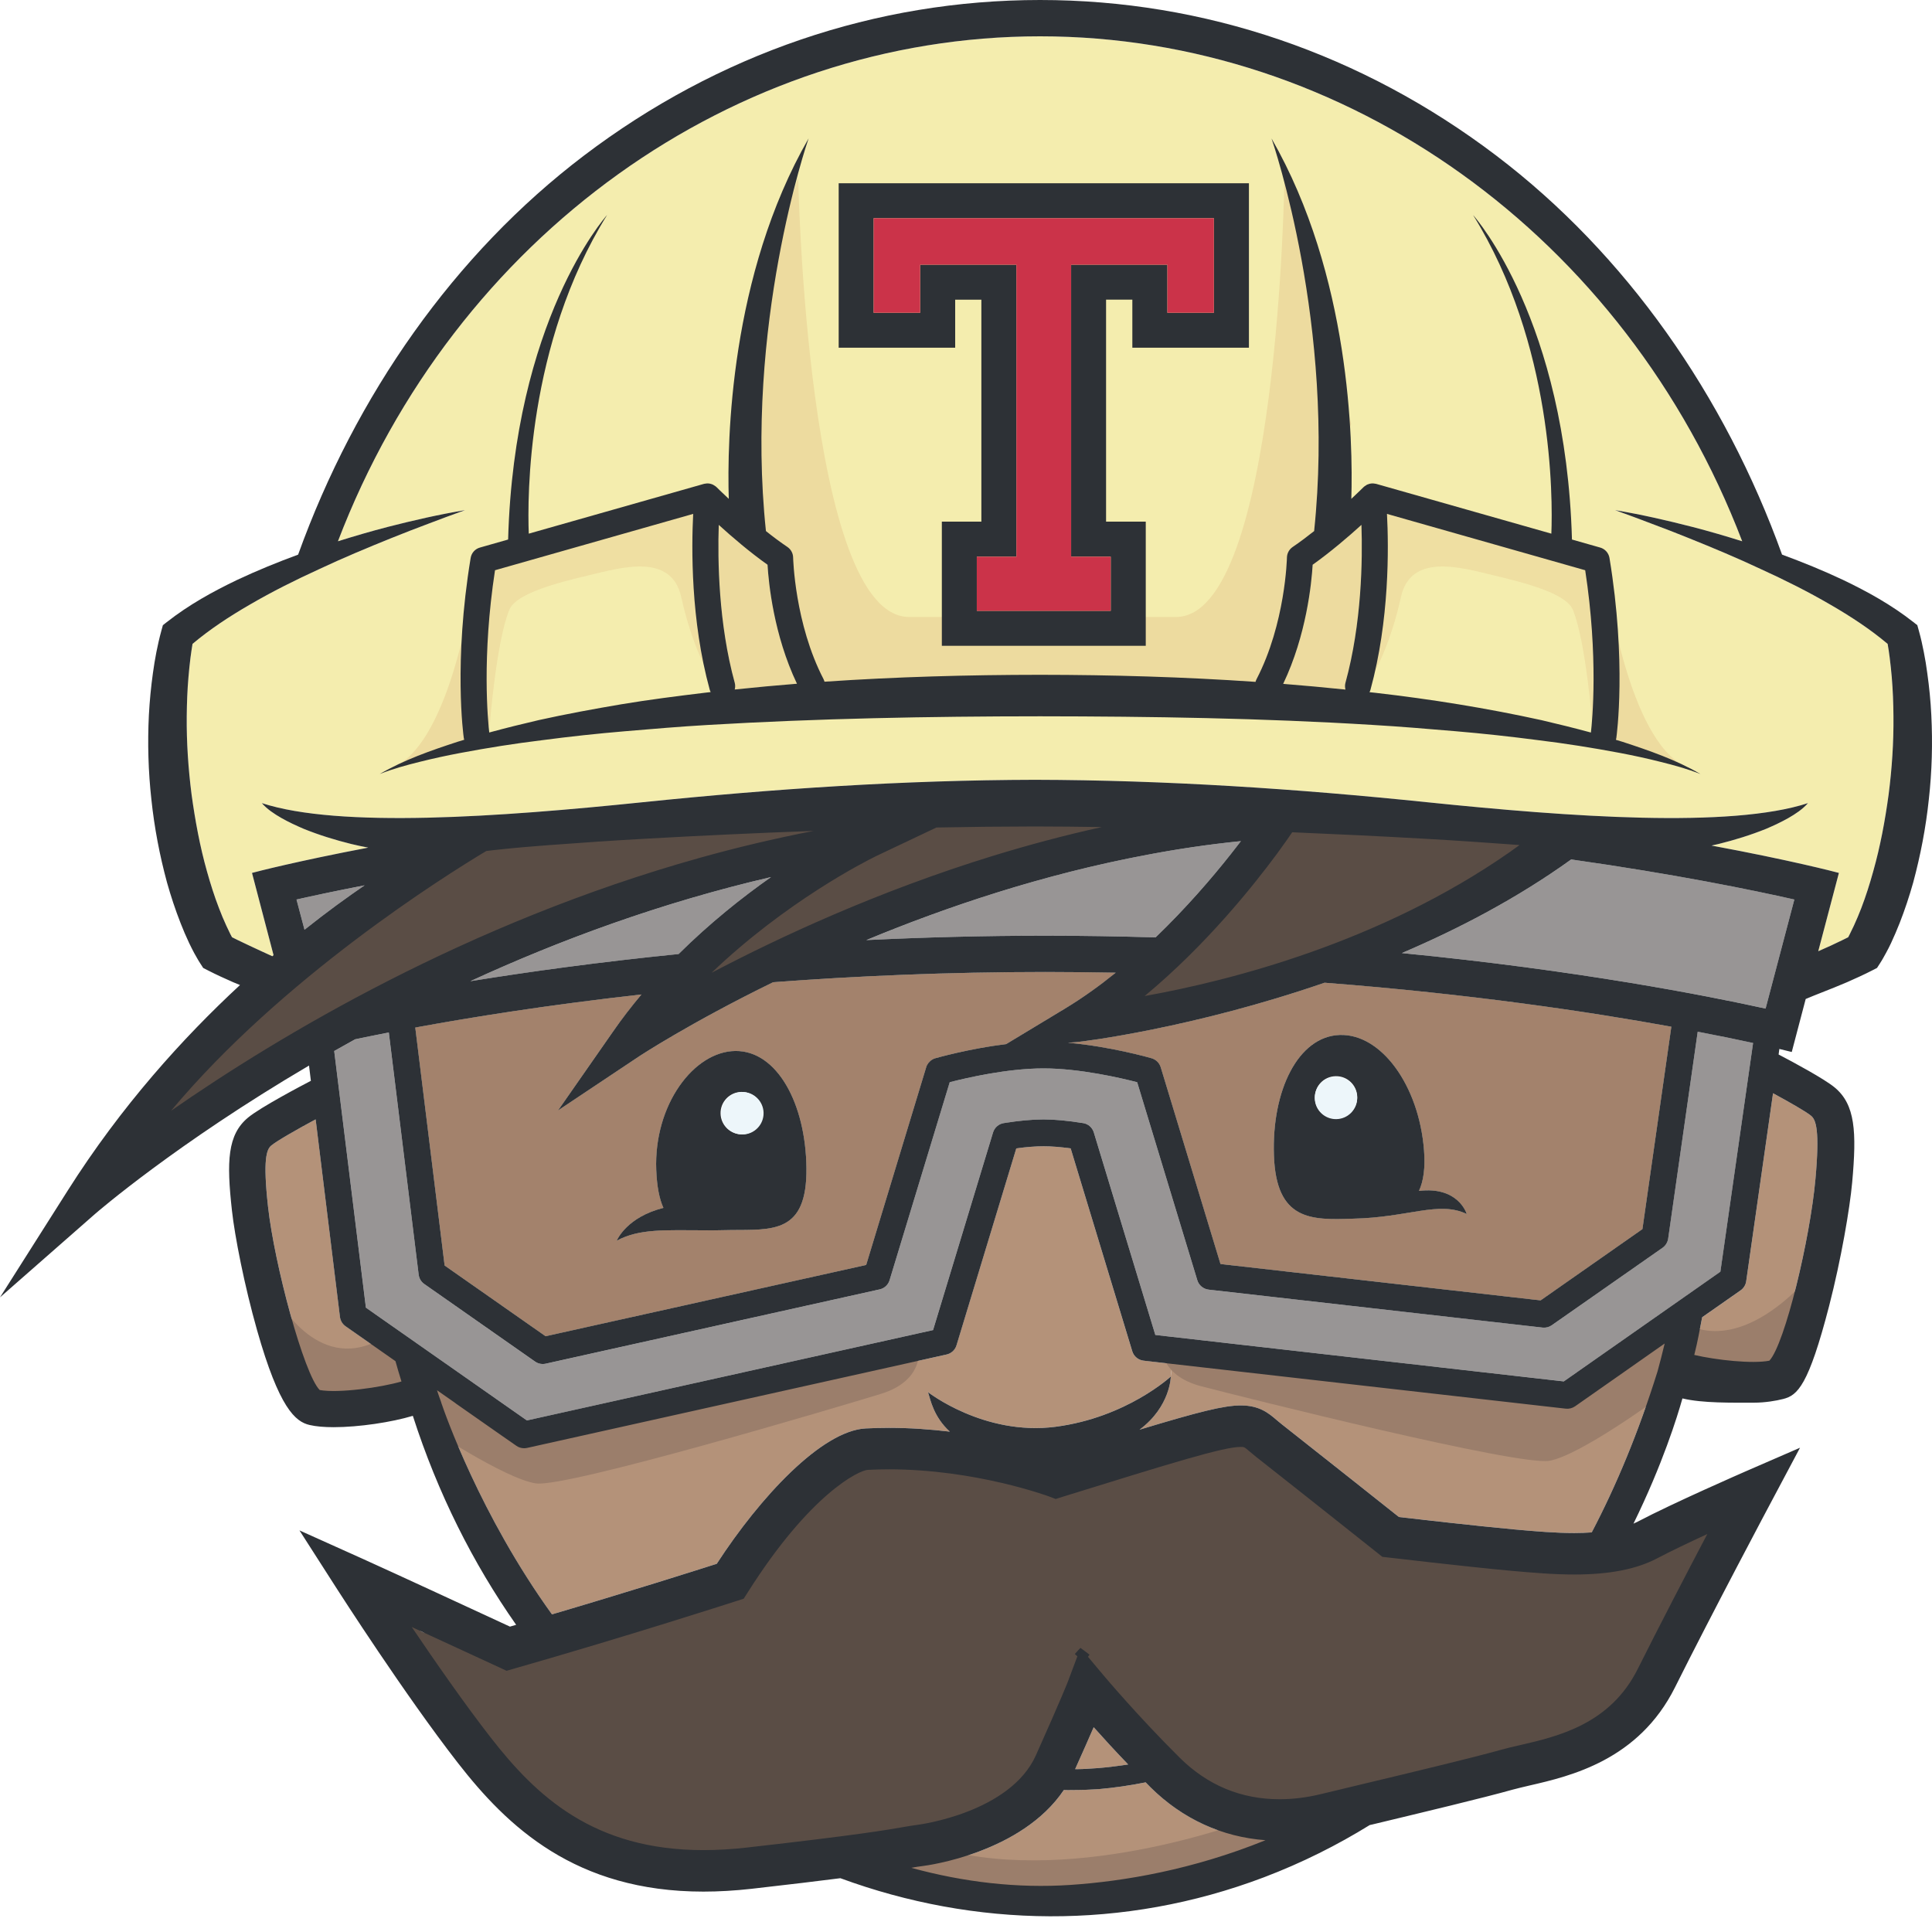
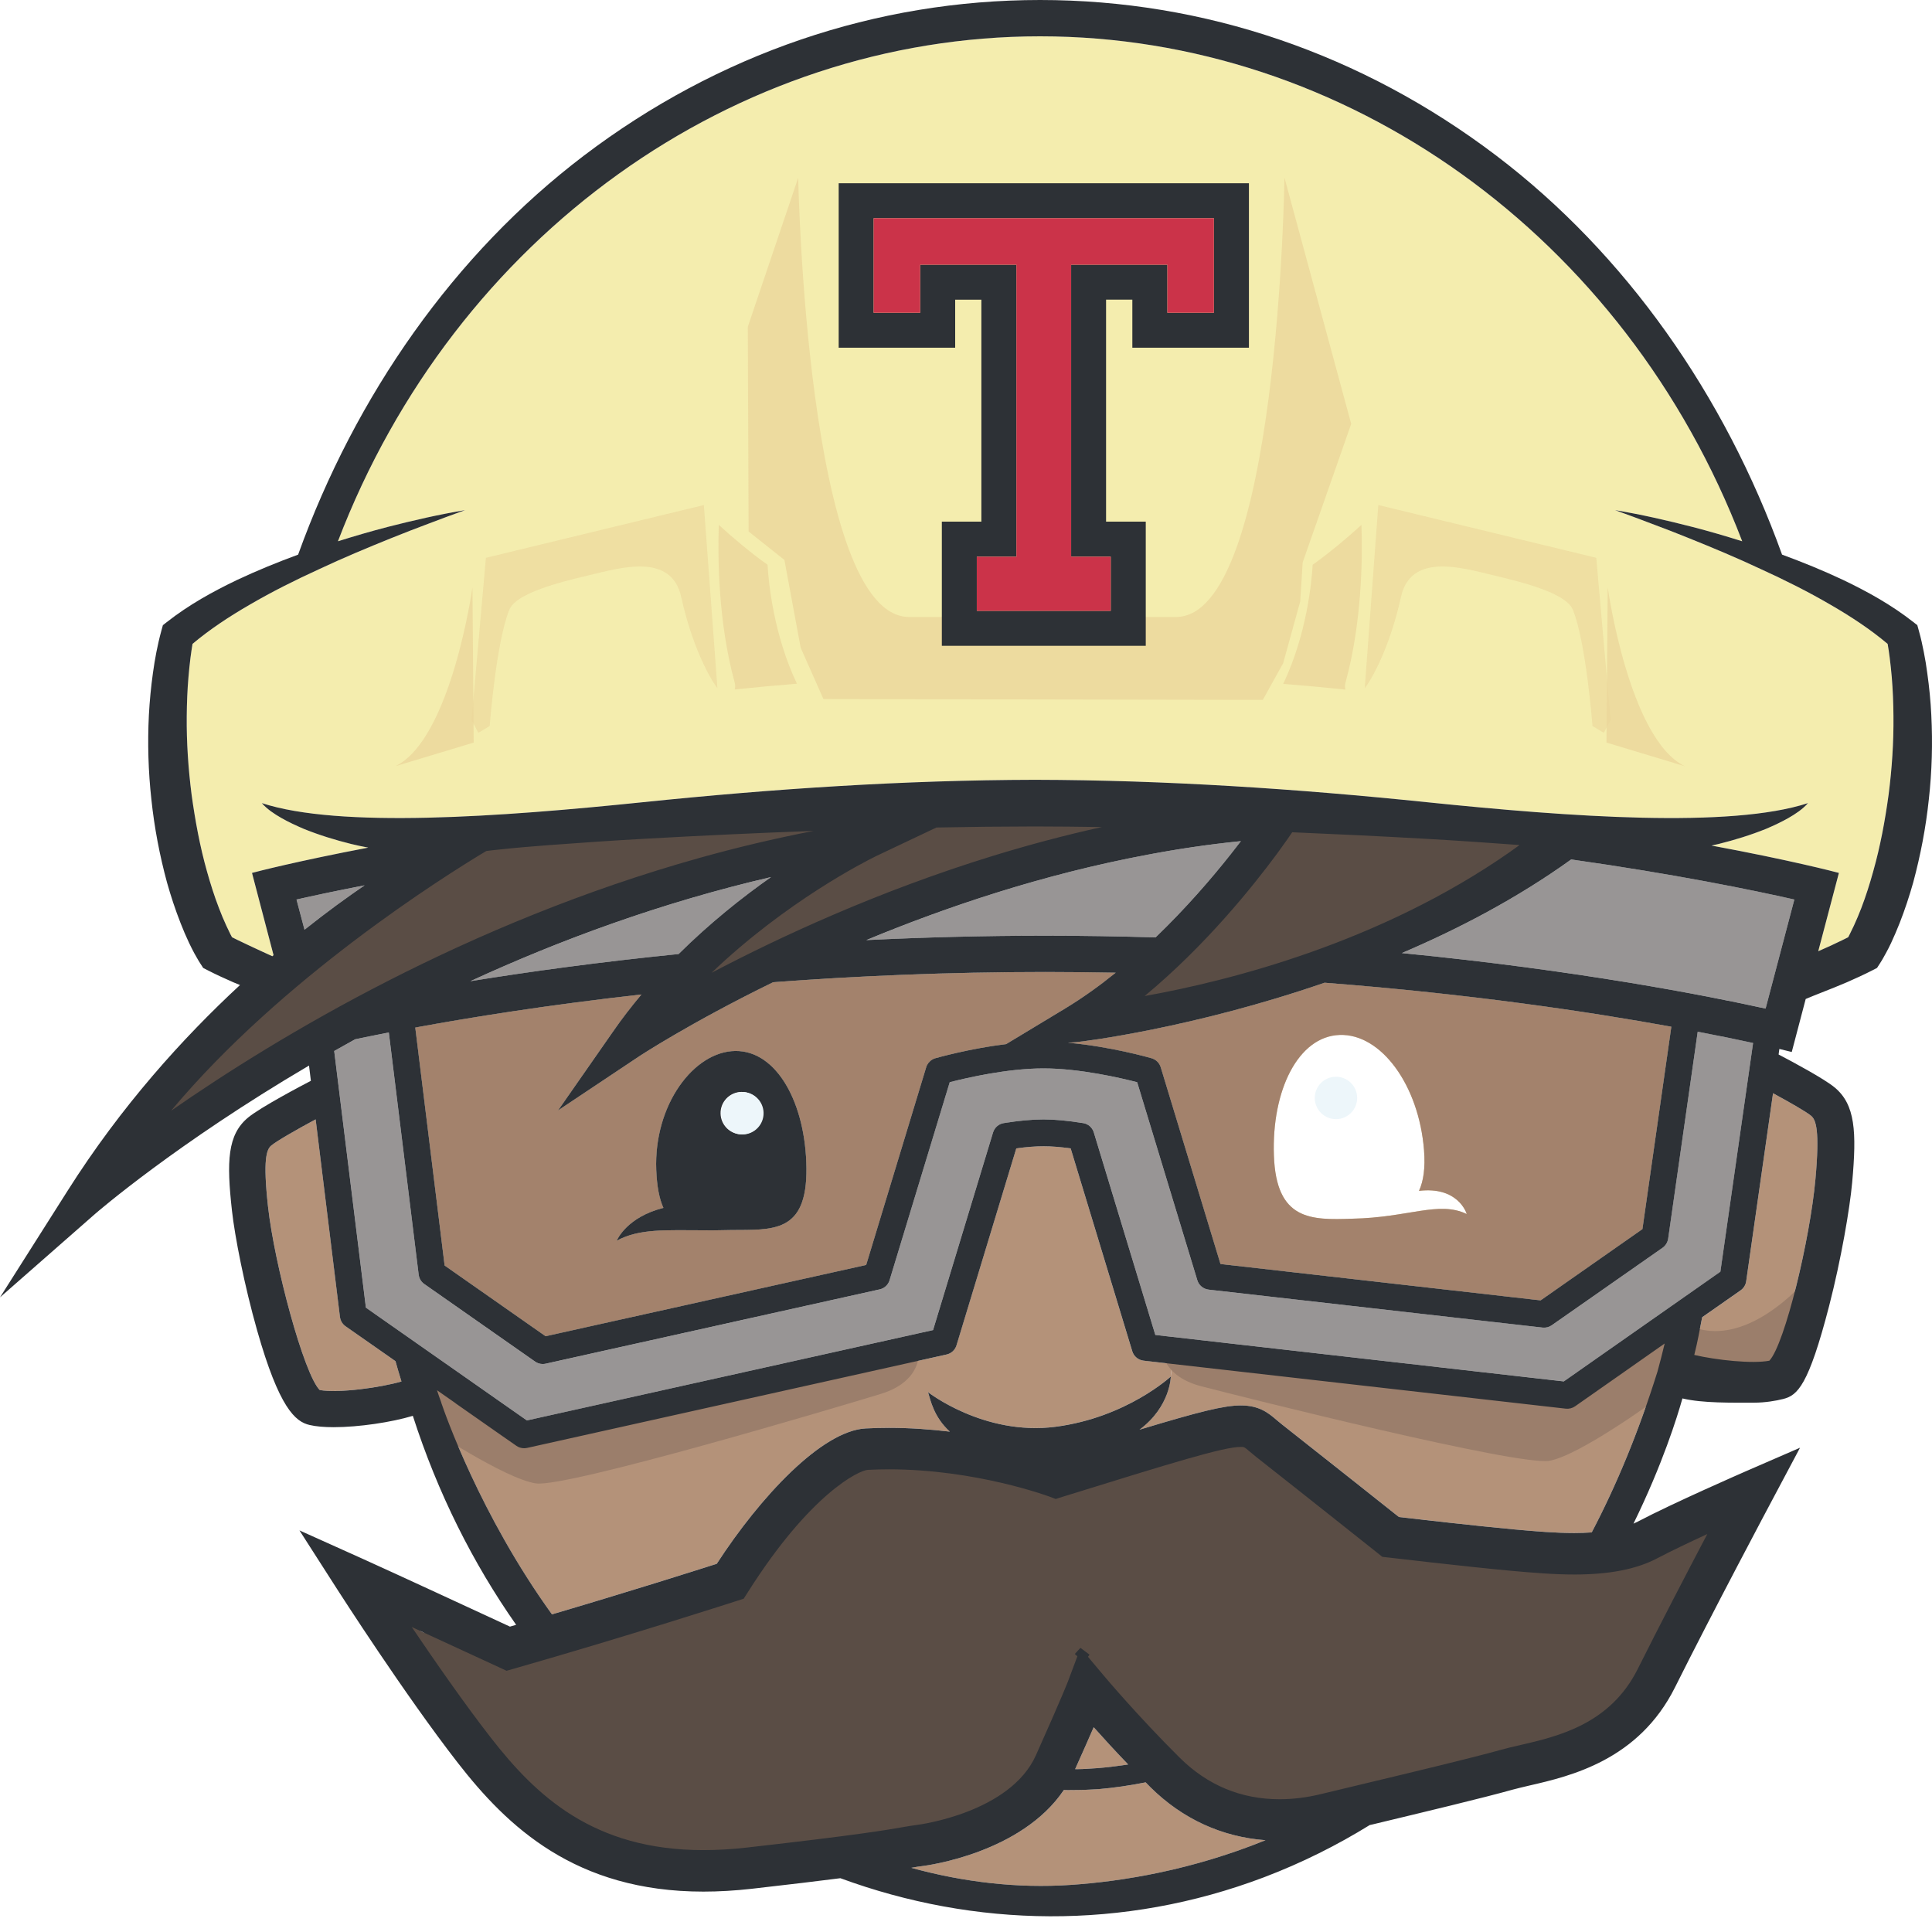
<svg xmlns="http://www.w3.org/2000/svg" version="1.1" id="Layer_1" x="0px" y="0px" viewBox="0 0 200 200" style="enable-background:new 0 0 200 200;" xml:space="preserve">
  <style type="text/css">
	.st0{fill:#5A4D45;}
	.st1{fill:#F4EDAE;}
	.st2{fill:#B49279;}
	.st3{fill:#989595;}
	.st4{fill:#E5CAA3;}
	.st5{fill:#A3826C;}
	.st6{opacity:0.75;fill:#EBD599;}
	.st7{fill:#2D3136;}
	.st8{fill:#EDF6FA;}
	.st9{opacity:0.8;}
	.st10{fill:#CB3349;}
	.st11{fill:#9B7E6B;}
</style>
  <g>
    <g>
      <path class="st0" d="M47.278,86.572c0,0-31.118,21.903-32.335,30.247l2.335-0.48c0,0,37.264-24.699,66.803-27.711l0.669-3.749    L47.278,86.572z" />
      <path class="st0" d="M96.126,83.442l-24.511,17.385l1.325,1.063c0.999-0.806,43.539-13.798,43.539-13.798l8.969-5.623    C119.43,83.218,96.126,83.442,96.126,83.442z" />
      <path class="st0" d="M117.429,104.469c17.405,0,43.495-17.046,43.495-17.046l-8.434-1.605c-0.417,0.417-13.6-0.462-13.6-0.462    l-6.258-1.738l-14.951,17.036l-1.217,2.956C117.539,103.173,117.429,104.469,117.429,104.469z" />
    </g>
    <path class="st0" d="M174.225,158.832l-5.377,1.514l-24.843-0.537l-15.541-12.085l-18.784,4.7l-21.726-1.88l-12.166,13.294   l-22.828,6.819l-11.398-3.534c-0.363-0.313-0.574-0.494-0.574-0.494l5.116,12.527c0,0,11.588,12.424,18.061,13.885   c6.472,1.461,18.165-0.105,26.935-1.463c8.769-1.357,15.764-4.489,18.583-9.603c2.818-5.117,3.236-6.578,3.236-6.578   s8.353,11.797,15.556,13.155c7.203,1.357,28.605-5.952,28.605-5.952s13.051-3.549,15.346-8.038   c2.297-4.489,8.353-19.209,8.353-19.209L174.225,158.832z M43.953,169.038c-0.12-0.055-0.241-0.111-0.361-0.166   c-0.856-0.739-1.556-1.343-2.013-1.736L43.953,169.038z" />
    <g>
      <path class="st1" d="M195.832,70.085c-0.054-0.671-0.128-1.342-0.21-2.009c-0.058-0.473-0.133-0.967-0.215-1.424    c-1.793-1.509-3.831-2.851-5.952-4.071c-2.299-1.343-4.704-2.546-7.159-3.663c-2.438-1.15-4.942-2.191-7.461-3.207    c-1.257-0.51-2.525-1.005-3.798-1.477c-1.269-0.495-2.55-0.956-3.835-1.424c2.697,0.447,5.366,1.059,8.015,1.741    c1.723,0.446,3.437,0.945,5.14,1.477c-12.112-31.655-41.07-52.27-72.687-52.27c-31.622,0-60.577,20.615-72.686,52.27    c1.703-0.532,3.417-1.031,5.137-1.477c2.653-0.682,5.323-1.294,8.018-1.741c-1.289,0.468-2.567,0.929-3.84,1.424    c-1.267,0.472-2.536,0.967-3.798,1.477c-2.519,1.016-5.016,2.057-7.46,3.207c-2.45,1.117-4.857,2.32-7.156,3.663    c-2.121,1.219-4.157,2.562-5.957,4.071c-0.075,0.457-0.151,0.951-0.21,1.424c-0.081,0.667-0.155,1.338-0.21,2.009    c-0.118,1.349-0.166,2.703-0.177,4.061c-0.027,2.713,0.156,5.426,0.5,8.11c0.37,2.692,0.864,5.366,1.595,7.951    c0.36,1.295,0.768,2.572,1.24,3.808c0.237,0.617,0.495,1.225,0.764,1.816c0.134,0.294,0.274,0.585,0.413,0.864l0.172,0.328    c0.199,0.101,0.408,0.204,0.607,0.3l1.204,0.575c0.671,0.305,1.6,0.746,2.368,1.09c0.043-0.037,0.086-0.075,0.123-0.114    l-2.235-8.513c0.474-0.13,4.718-1.225,12.032-2.617c-0.59-0.112-1.186-0.241-1.772-0.381c-1.665-0.414-3.309-0.919-4.899-1.564    c-0.79-0.333-1.568-0.697-2.309-1.115c-0.742-0.426-1.472-0.908-2.037-1.548c8.036,2.622,24.64,1.434,39.399-0.091    c13.499-1.391,27.029-2.293,40.63-2.32c13.602,0.027,27.137,0.929,40.63,2.32c14.766,1.525,31.37,2.713,39.405,0.091    c-0.564,0.64-1.293,1.123-2.035,1.548c-0.741,0.418-1.519,0.782-2.308,1.115c-1.592,0.645-3.234,1.15-4.899,1.564    c-0.247,0.059-0.495,0.113-0.743,0.166c8.02,1.488,12.689,2.697,13.188,2.831l-2.138,8.11c0.43-0.194,0.864-0.381,1.29-0.574    l1.202-0.575c0.2-0.097,0.403-0.199,0.607-0.3l0.166-0.328c0.146-0.279,0.286-0.57,0.419-0.864    c0.27-0.591,0.528-1.199,0.764-1.816c0.473-1.236,0.882-2.513,1.241-3.808c0.731-2.585,1.225-5.259,1.595-7.951    c0.345-2.685,0.526-5.398,0.501-8.11C196,72.788,195.951,71.434,195.832,70.085z" />
      <path class="st2" d="M116.787,182.661c-1.064,0.16-2.128,0.295-3.186,0.375c-0.682,0.033-1.404,0.102-2.059,0.102l-0.242,0.005    c0.822-1.837,1.446-3.26,1.919-4.339C114.182,179.884,115.407,181.221,116.787,182.661z" />
      <path class="st2" d="M119.101,185.018c3.304,3.272,7.398,5.146,11.904,5.479c-7.569,3.074-14.702,4.26-20.197,4.63    c-5.478,0.367-11.032-0.279-16.474-1.771c0.456-0.082,0.79-0.14,1.193-0.189c0.447-0.054,10.206-1.327,14.605-7.868l0.413,0.009    l1.08-0.009c0.731,0,1.395-0.06,2.094-0.087c1.66-0.144,3.283-0.381,4.878-0.703C118.764,184.68,118.93,184.847,119.101,185.018z" />
      <path class="st3" d="M128.464,87.071c-0.317,0.413-0.671,0.869-1.048,1.343c-1.933,2.444-4.614,5.57-7.794,8.627    c-3.696-0.114-7.494-0.177-11.404-0.177c-6.46,0-12.655,0.171-18.537,0.457c8.311-3.449,18.296-6.818,29.109-8.842    C121.948,87.881,125.181,87.403,128.464,87.071z" />
      <path class="st3" d="M79.821,90.792c-2.966,2.084-6.317,4.744-9.566,7.971c-8.321,0.833-15.578,1.842-21.567,2.81    C57.894,97.341,68.401,93.446,79.821,90.792z" />
      <path class="st3" d="M181.48,107.969l-3.384,23.679l-16.212,11.355l-42.283-4.807l-6.365-20.961    c-0.151-0.51-0.581-0.885-1.108-0.971c-1.567-0.253-2.953-0.382-4.108-0.382c-1.16,0-2.541,0.129-4.115,0.382    c-0.522,0.086-0.95,0.461-1.106,0.971l-6.209,20.45l-42.047,9.357L37.881,135.37l-3.283-26.572    c0.715-0.404,1.441-0.806,2.176-1.209c1.031-0.222,2.191-0.457,3.475-0.704l3.094,25.073c0.048,0.392,0.264,0.741,0.586,0.967    l11.462,8.032c0.236,0.16,0.516,0.246,0.795,0.246c0.101,0,0.199-0.01,0.306-0.033l34.57-7.692    c0.119-0.027,0.237-0.069,0.344-0.124c0.322-0.171,0.575-0.466,0.682-0.827l6.225-20.498c1.67-0.43,5.947-1.429,9.706-1.429    c3.749,0,8.03,0.999,9.701,1.429l6.225,20.498c0.161,0.532,0.624,0.912,1.176,0.977l34.57,3.927    c0.335,0.037,0.677-0.05,0.952-0.242l11.469-8.025c0.31-0.22,0.52-0.566,0.573-0.946l3.062-21.421    C178.048,107.241,179.971,107.643,181.48,107.969z" />
      <path class="st3" d="M185.751,93.119l-2.976,11.29c-6.086-1.342-19.456-3.975-37.654-5.747c5.946-2.535,12-5.715,17.531-9.69    C173.481,90.502,181.432,92.141,185.751,93.119z" />
      <g>
        <path class="st4" d="M63.841,128.441c2.357-1.274,5.021-1.085,9.19-1.079c0.447,0.011,0.908,0.005,1.39-0.005     c0.41-0.005,0.822-0.011,1.258-0.022c4.296-0.042,7.869,0.366,7.806-6.381c-0.065-6.746-3.062-12.198-7.354-12.155     c-4.297,0.037-8.454,5.564-8.197,12.306c0.07,1.756,0.328,3.023,0.742,3.937C64.931,125.98,63.899,128.296,63.841,128.441z      M115.498,100.692c-1.665,1.349-3.421,2.61-5.249,3.712l-6.097,3.68c-3.824,0.466-7.143,1.412-7.331,1.467     c-0.112,0.031-0.219,0.079-0.317,0.14c-0.296,0.171-0.521,0.455-0.629,0.794l-6.209,20.46l-33.185,7.38l-10.452-7.321     l-3.041-24.634c5.936-1.09,13.874-2.352,23.41-3.42c-1.022,1.225-2.014,2.508-2.955,3.855l-5.677,8.149l8.266-5.511     c0.123-0.086,5.387-3.549,13.998-7.761c8.582-0.644,18.053-1.059,28.188-1.059C110.689,100.622,113.113,100.65,115.498,100.692z" />
        <path class="st4" d="M151.835,125.675c-0.042-0.16-0.945-2.873-4.942-2.397c0.461-1.003,0.666-2.356,0.521-4.21     c-0.528-6.731-4.443-12.08-8.735-11.931c-4.292,0.152-7.042,5.731-6.805,12.478c0.236,6.741,3.84,6.694,8.132,6.543     C145.776,126.051,148.945,124.278,151.835,125.675z M173.015,106.29l-2.992,20.944l-10.539,7.379l-33.141-3.766l-6.183-20.363     c-0.14-0.451-0.494-0.799-0.945-0.934c-0.205-0.06-4.308-1.23-8.659-1.607l0.795-0.053c0.687-0.049,12.118-1.451,25.767-6.157     C152.233,102.894,164.576,104.753,173.015,106.29z" />
      </g>
      <g>
        <path class="st5" d="M63.841,128.441c2.357-1.274,5.021-1.085,9.19-1.079c0.447,0.011,0.908,0.005,1.39-0.005     c0.41-0.005,0.822-0.011,1.258-0.022c4.296-0.042,7.869,0.366,7.806-6.381c-0.065-6.746-3.062-12.198-7.354-12.155     c-4.297,0.037-8.454,5.564-8.197,12.306c0.07,1.756,0.328,3.023,0.742,3.937C64.931,125.98,63.899,128.296,63.841,128.441z      M115.498,100.692c-1.665,1.349-3.421,2.61-5.249,3.712l-6.097,3.68c-3.824,0.466-7.143,1.412-7.331,1.467     c-0.112,0.031-0.219,0.079-0.317,0.14c-0.296,0.171-0.521,0.455-0.629,0.794l-6.209,20.46l-33.185,7.38l-10.452-7.321     l-3.041-24.634c5.936-1.09,13.874-2.352,23.41-3.42c-1.022,1.225-2.014,2.508-2.955,3.855l-5.677,8.149l8.266-5.511     c0.123-0.086,5.387-3.549,13.998-7.761c8.582-0.644,18.053-1.059,28.188-1.059C110.689,100.622,113.113,100.65,115.498,100.692z" />
        <path class="st5" d="M151.835,125.675c-0.042-0.16-0.945-2.873-4.942-2.397c0.461-1.003,0.666-2.356,0.521-4.21     c-0.528-6.731-4.443-12.08-8.735-11.931c-4.292,0.152-7.042,5.731-6.805,12.478c0.236,6.741,3.84,6.694,8.132,6.543     C145.776,126.051,148.945,124.278,151.835,125.675z M173.015,106.29l-2.992,20.944l-10.539,7.379l-33.141-3.766l-6.183-20.363     c-0.14-0.451-0.494-0.799-0.945-0.934c-0.205-0.06-4.308-1.23-8.659-1.607l0.795-0.053c0.687-0.049,12.118-1.451,25.767-6.157     C152.233,102.894,164.576,104.753,173.015,106.29z" />
      </g>
      <path class="st2" d="M187.481,115.502c0.508,0.419,0.911,1.504,0.456,6.558c-0.559,6.188-3.16,17.049-4.771,18.8    c-1.778,0.344-5.505-0.064-7.778-0.595c0.393-1.559,0.505-2.306,0.822-3.9l3.975-2.781c0.317-0.22,0.526-0.566,0.58-0.941    l2.778-19.466C185.229,114.089,186.964,115.076,187.481,115.502z" />
      <path class="st2" d="M40.936,140.908c0.199,0.704,0.408,1.407,0.624,2.1c-2.139,0.628-6.495,1.23-8.465,0.886    c-1.633-1.645-4.679-12.966-5.345-18.978c-0.543-4.871-0.162-5.924,0.333-6.334c0.575-0.483,2.728-1.708,4.593-2.707l2.519,20.449    c0.048,0.393,0.257,0.741,0.586,0.967L40.936,140.908z" />
      <path class="st2" d="M121.347,141.194l-0.151,1.305c0,0-4.581,4.248-11.956,5.199c-7.375,0.95-13.171-3.582-13.171-3.582    c0.242,0.788,0.586,2.567,2.256,4.086c-1.965-0.235-4.087-0.393-6.313-0.393c-0.804,0-1.616,0.023-2.401,0.061    c-4.539,0.237-10.924,7.1-15.414,14.014c-2.203,0.697-9.089,2.883-17.06,5.237c-7.44-10.309-11.098-20.842-11.469-21.932    l0.005-0.006c-0.15-0.419-0.301-0.839-0.441-1.268l1.913,1.338v0.005l4.726,3.309l1.58,1.101c0.236,0.167,0.515,0.253,0.794,0.253    c0.102,0,0.204-0.011,0.305-0.031l43.435-9.67c0.487-0.107,0.881-0.473,1.025-0.95l6.194-20.39c1.069-0.145,2.008-0.22,2.814-0.22    c0.801,0,1.746,0.075,2.815,0.22l6.374,20.997c0.162,0.532,0.624,0.919,1.171,0.977L121.347,141.194z" />
      <path class="st2" d="M170.926,140.066l1.402-0.984c-0.232,0.973-0.484,1.94-0.747,2.896c-1.949,6.248-4.25,11.774-6.805,16.656    c-0.565,0.039-1.161,0.061-1.8,0.061c-1.972,0-3.986-0.167-6.215-0.371c-3.868-0.355-10.007-1.058-11.946-1.283    c-1.67-1.332-7.385-5.873-12.14-9.615c-0.187-0.151-0.348-0.291-0.505-0.42c-0.837-0.708-1.789-1.513-3.717-1.513    c-1.751,0-4.308,0.638-10.489,2.508c3.212-2.401,3.233-5.5,3.233-5.5l0.151-1.305l40.748,4.629    c0.332,0.038,0.676-0.048,0.955-0.241l4.094-2.868L170.926,140.066z" />
      <path class="st6" d="M140.937,54.337c0.124,3.625,0.033,10.194-1.655,16.345c-0.068,0.237-0.058,0.479,0,0.704    c-2.148-0.226-4.297-0.419-6.446-0.591c2.412-5.054,2.938-10.436,3.052-12.332C137.74,57.146,139.584,55.567,140.937,54.337z" />
      <path class="st6" d="M79.456,58.462c0.112,1.896,0.638,7.267,3.046,12.317c-2.149,0.171-4.297,0.37-6.441,0.596    c0.058-0.221,0.065-0.457,0-0.694c-1.686-6.139-1.772-12.714-1.654-16.345C75.76,55.567,77.597,57.146,79.456,58.462z" />
-       <path class="st7" d="M151.835,125.675c-2.89-1.396-6.059,0.377-11.828,0.484c-4.292,0.151-7.896,0.198-8.132-6.543    c-0.237-6.747,2.513-12.326,6.805-12.478c4.292-0.15,8.207,5.2,8.735,11.931c0.145,1.854-0.06,3.207-0.521,4.21    C150.89,122.802,151.793,125.514,151.835,125.675z M138.347,115.797c1.209-0.027,2.175-1.026,2.154-2.235    c-0.021-1.214-1.02-2.181-2.235-2.153c-1.213,0.02-2.175,1.02-2.152,2.234C136.135,114.851,137.134,115.819,138.347,115.797z" />
      <ellipse transform="matrix(1 -0.018 0.018 1 -2.053 2.546)" class="st8" cx="138.307" cy="113.602" rx="2.194" ry="2.194" />
      <path class="st7" d="M83.484,120.953c0.063,6.747-3.509,6.339-7.806,6.381c-0.435,0.011-0.848,0.016-1.258,0.022    c-0.482,0.011-0.944,0.016-1.39,0.005c-4.168-0.005-6.833-0.194-9.19,1.079c0.058-0.145,1.09-2.461,4.835-3.4    c-0.414-0.914-0.673-2.181-0.742-3.937c-0.257-6.741,3.9-12.269,8.197-12.306C80.422,108.755,83.419,114.208,83.484,120.953z     M76.85,117.424c1.209-0.031,2.165-1.043,2.133-2.251c-0.033-1.214-1.041-2.17-2.25-2.137c-1.215,0.031-2.172,1.041-2.139,2.25    C74.626,116.501,75.636,117.457,76.85,117.424z" />
      <ellipse transform="matrix(1 -0.026 0.026 1 -2.936 2.011)" class="st8" cx="76.79" cy="115.23" rx="2.195" ry="2.195" />
      <g class="st9">
        <path class="st6" d="M50.691,75.155c0,0,0.667-8.692,2.03-12.023c0.702-1.717,4.996-2.81,8.276-3.591     c3.278-0.78,8.508-2.342,9.524,2.264c1.015,4.606,2.653,7.963,3.746,9.446l-1.404-18.97l-22.562,5.464l-1.484,16.786l0.703,1.327     L50.691,75.155" />
        <path class="st6" d="M164.855,75.155c0,0-0.666-8.692-2.029-12.023c-0.703-1.717-4.997-2.81-8.275-3.591     c-3.28-0.78-8.51-2.342-9.526,2.264c-1.013,4.606-2.654,7.963-3.748,9.446l1.407-18.97l22.562,5.464l1.483,16.786l-0.703,1.327     L164.855,75.155" />
      </g>
      <path class="st6" d="M132.965,18.378c0,0-0.598,45.49-11.224,45.49c-10.626,0-12.75,0-12.75,0h-2.125c0,0-2.126,0-12.752,0    S82.63,18.398,82.63,18.398l-5.22,15.438l0.085,21.183l3.707,2.947l1.685,9.096l2.357,5.307l45.482,0.084l2.105-3.791l1.769-6.4    l0.254-4.043l5.023-14.341L132.965,18.378z" />
      <path class="st6" d="M166.429,60.794c0,0,2.187,15.692,7.974,18.522c5.788,2.829,0,0,0,0l-8.103-2.444L166.429,60.794z" />
      <path class="st6" d="M48.908,60.794c0,0-2.187,15.692-7.975,18.522c-5.788,2.829,0,0,0,0l8.104-2.444L48.908,60.794z" />
-       <path class="st7" d="M167.987,76.8c2.755,0.902,5.526,1.858,8.036,3.325c-1.343-0.532-2.729-0.913-4.126-1.257    c-1.391-0.355-2.793-0.655-4.201-0.924c-2.82-0.531-5.65-0.982-8.498-1.327c-2.841-0.37-5.687-0.682-8.546-0.924    c-2.858-0.241-5.709-0.483-8.573-0.65c-11.446-0.704-22.924-0.88-34.41-0.892c-11.483,0.006-22.962,0.221-34.409,0.897    c-2.862,0.166-5.715,0.409-8.572,0.651c-2.857,0.241-5.71,0.548-8.546,0.923c-2.847,0.345-5.678,0.796-8.498,1.327    c-1.407,0.264-2.81,0.57-4.206,0.919c-1.391,0.344-2.783,0.725-4.126,1.257c2.509-1.466,5.28-2.427,8.041-3.331    c0.232-0.075,0.467-0.139,0.703-0.214c-0.015-0.059-0.032-0.113-0.043-0.177c-0.048-0.317-1.069-7.859,0.709-18.645    c0.086-0.516,0.456-0.935,0.962-1.075l2.917-0.831c0.634-22.625,9.952-33.266,10.243-33.594    c-8.326,13.397-8.25,29.286-8.106,32.986l18.128-5.152c0.016-0.005,0.026-0.005,0.042-0.01c0.076-0.016,0.151-0.027,0.226-0.032    c0.021,0,0.049-0.006,0.075-0.006c0.092-0.005,0.195,0.006,0.297,0.027c0.015,0,0.031,0.011,0.053,0.016    c0.075,0.016,0.145,0.042,0.224,0.075c0.033,0.016,0.054,0.033,0.086,0.049c0.058,0.033,0.119,0.07,0.177,0.112    c0.016,0.011,0.034,0.016,0.049,0.033c0.011,0.011,0.021,0.022,0.032,0.032c0.016,0.016,0.037,0.027,0.054,0.044    c0.012,0.016,0.494,0.493,1.262,1.209c-0.182-5.973,0.102-23.108,8.262-37.31c-0.172,0.498-6.646,19.428-4.415,40.645    c0.724,0.58,1.486,1.149,2.229,1.649c0.359,0.247,0.58,0.655,0.585,1.09c0.006,0.07,0.161,6.833,3.148,12.586    c0.042,0.086,0.074,0.177,0.102,0.268c7.429-0.505,14.878-0.709,22.312-0.714c7.436,0.005,14.88,0.22,22.307,0.731    c0.027-0.097,0.06-0.193,0.109-0.285c2.986-5.753,3.142-12.516,3.142-12.586c0.01-0.436,0.231-0.843,0.591-1.09    c0.741-0.5,1.493-1.069,2.224-1.649c2.234-21.217-4.24-40.147-4.411-40.645c8.153,14.201,8.444,31.336,8.262,37.31    c0.762-0.715,1.246-1.192,1.261-1.209c0.016-0.016,0.039-0.027,0.053-0.044c0.012-0.01,0.018-0.021,0.033-0.032    c0.016-0.016,0.033-0.022,0.049-0.033c0.06-0.042,0.119-0.079,0.177-0.118c0.028-0.01,0.054-0.027,0.081-0.043    c0.081-0.033,0.155-0.059,0.236-0.08c0.016,0,0.033-0.011,0.049-0.011c0.096-0.021,0.2-0.032,0.296-0.027    c0.027,0,0.049,0.006,0.07,0.006c0.075,0.005,0.156,0.016,0.231,0.032c0.012,0.006,0.028,0.006,0.042,0.01l18.129,5.152    c0.146-3.7,0.221-19.59-8.104-32.986c0.289,0.328,9.609,10.969,10.237,33.594l2.922,0.831c0.499,0.14,0.875,0.559,0.962,1.075    c1.777,10.786,0.752,18.328,0.708,18.645c-0.01,0.065-0.026,0.124-0.042,0.182C167.519,76.655,167.75,76.724,167.987,76.8z     M164.69,75.832c0.14-1.207,0.789-7.809-0.591-16.801l-20.52-5.833c0.184,3.475,0.265,11.012-1.707,18.199    c-0.026,0.086-0.058,0.172-0.101,0.258c0.203,0.021,0.408,0.037,0.606,0.064c5.769,0.661,11.511,1.584,17.189,2.83    C161.278,74.947,162.992,75.372,164.69,75.832z M139.281,70.681c1.688-6.15,1.779-12.72,1.655-16.345    c-1.353,1.23-3.197,2.809-5.049,4.125c-0.114,1.896-0.64,7.278-3.052,12.332c2.149,0.173,4.298,0.366,6.446,0.591    C139.223,71.16,139.213,70.919,139.281,70.681z M82.501,70.779c-2.408-5.05-2.934-10.422-3.046-12.317    c-1.858-1.316-3.696-2.895-5.049-4.125c-0.119,3.631-0.032,10.206,1.654,16.345c0.065,0.237,0.058,0.473,0,0.694    C78.205,71.149,80.352,70.951,82.501,70.779z M73.568,71.643c-0.039-0.075-0.07-0.161-0.098-0.247    c-1.975-7.187-1.889-14.723-1.712-18.199l-20.514,5.833c-1.38,8.982-0.736,15.583-0.597,16.797    c1.703-0.462,3.411-0.887,5.131-1.284c2.836-0.628,5.693-1.154,8.556-1.638c2.869-0.478,5.747-0.843,8.626-1.192    C73.165,71.686,73.364,71.671,73.568,71.643z" />
      <g id="XMLID_2_">
        <g>
          <path class="st7" d="M129.288,18.97v17.025h-12.068v-4.974h-2.72v22.981h4.109v12.85H97.499v-12.85h4.092V31.022H98.88v4.974      H86.82V18.97H129.288z M125.661,32.377v-9.789h-5.257h-9.523H90.438v9.789h4.816v-4.974h9.964v30.225h-4.1v5.606h13.865v-5.606      h-4.1V27.404h9.964v4.974H125.661z" />
          <polygon class="st10" points="125.661,22.588 125.661,32.377 120.846,32.377 120.846,27.404 110.882,27.404 110.882,57.629       114.982,57.629 114.982,63.234 101.117,63.234 101.117,57.629 105.218,57.629 105.218,27.404 95.253,27.404 95.253,32.377       90.438,32.377 90.438,22.588 110.882,22.588 120.405,22.588     " />
        </g>
        <g>
			</g>
      </g>
      <path class="st3" d="M30.694,93.119c1.759-0.399,4.136-0.907,7.051-1.47c-1.791,1.221-3.909,2.754-6.222,4.597L30.694,93.119z" />
      <path class="st11" d="M95.11,139.78c0,0,0.492,3.165-3.938,4.519c-4.428,1.355-32.482,9.716-35.682,9.263    c-3.199-0.451-11.319-5.874-11.319-5.874l-1.969-7.004l12.016,7.492L95.11,139.78z" />
      <path class="st11" d="M120.242,139.167c0,0-0.354,3.182,4.131,4.345c4.484,1.161,32.875,8.295,36.05,7.704    c3.176-0.591,11.053-6.361,11.053-6.361l1.663-7.084l-11.045,6.588L120.242,139.167z" />
-       <path class="st11" d="M28.412,133.956c0,0,3.887,7.775,10.166,5.083l4.485,1.645l-0.448,3.29l-9.419,1.195l-2.541-1.494    L28.412,133.956z" />
      <path class="st11" d="M187.551,131.822c0,0-6.353,8.115-12.632,5.424l-2.019,1.302l0.448,3.289l9.419,1.196l2.54-1.495    L187.551,131.822z" />
-       <path class="st11" d="M89.279,192.904c0,0,23.03,11.611,49.106-4.188l-8.374-0.571c0,0-18.272,7.232-32.738,3.235L89.279,192.904z    " />
      <path class="st7" d="M112.626,171.509l1.594,1.899c0.036,0.046,3.577,4.26,7.906,8.552c2.879,2.853,6.357,4.297,10.343,4.297    c1.361,0,2.791-0.175,4.235-0.523c1.34-0.326,2.796-0.673,4.287-1.03c5.384-1.287,11.482-2.749,14.438-3.577    c0.585-0.166,1.238-0.315,1.925-0.472c3.935-0.909,9.329-2.163,12.187-7.889c2.149-4.297,5.047-9.874,7.197-13.961    c-1.863,0.859-3.816,1.79-5.203,2.52c-2.138,1.123-4.938,1.667-8.558,1.667c-2.152,0-4.266-0.181-6.605-0.389    c-4.675-0.43-12.586-1.361-12.667-1.372l-0.606-0.067l-0.478-0.383c-0.071-0.052-7.003-5.575-12.606-9.981    c-0.227-0.186-0.434-0.358-0.621-0.513c-0.59-0.503-0.59-0.503-0.942-0.503c-1.797,0-7.02,1.62-18.462,5.167l-0.703,0.223    l-0.689-0.26c-0.078-0.026-7.585-2.81-16.581-2.81c-0.736,0-1.47,0.019-2.185,0.056c-0.901,0.046-5.958,2.448-12.425,12.68    l-0.419,0.657l-0.741,0.238c-0.107,0.037-11.238,3.63-23.042,7.005l-0.766,0.218l-0.725-0.337    c-0.077-0.031-4.696-2.174-9.091-4.194c2.397,3.541,5.462,7.958,8.159,11.422c4.711,6.067,10.649,11.674,22.034,11.674    c1.428,0,2.945-0.088,4.503-0.265c11.581-1.309,14.563-1.837,16.168-2.117c0.543-0.092,0.973-0.171,1.522-0.238    c0.088-0.011,9.571-1.237,12.232-7.206c2.744-6.134,3.298-7.595,3.319-7.651l0.968-2.583l-0.263-0.245    c0.192-0.207,0.383-0.424,0.58-0.632c0,0.005,0,0.005,0.005,0.005l0.019,0.016c0.306,0.218,0.611,0.45,0.916,0.684    L112.626,171.509z M40.499,55.71c-2.516,1.014-5.016,2.06-7.46,3.209c-2.449,1.119-4.856,2.32-7.155,3.66    c-2.121,1.222-4.157,2.563-5.954,4.076c-0.077,0.455-0.149,0.952-0.211,1.423c-0.078,0.667-0.156,1.336-0.208,2.009    c-0.119,1.346-0.166,2.703-0.18,4.059c-0.026,2.713,0.16,5.426,0.502,8.112c0.372,2.692,0.864,5.369,1.594,7.952    c0.363,1.295,0.767,2.573,1.243,3.804c0.233,0.623,0.492,1.228,0.762,1.818c0.134,0.294,0.274,0.585,0.413,0.864l0.172,0.326    c0.201,0.104,0.409,0.207,0.605,0.3l1.206,0.574c0.673,0.311,1.6,0.751,2.366,1.093c0.046-0.037,0.088-0.078,0.124-0.114    l-2.231-8.511c0.471-0.129,4.717-1.227,12.032-2.619c-0.59-0.109-1.191-0.238-1.775-0.379c-1.662-0.413-3.309-0.921-4.898-1.563    c-0.787-0.336-1.569-0.699-2.309-1.119c-0.741-0.425-1.471-0.905-2.035-1.547c8.035,2.624,24.637,1.433,39.398-0.088    c13.501-1.393,27.028-2.293,40.628-2.325c13.6,0.031,27.138,0.931,40.63,2.325c14.77,1.522,31.374,2.713,39.406,0.088    c-0.564,0.642-1.293,1.122-2.034,1.547c-0.739,0.42-1.522,0.782-2.309,1.119c-1.595,0.642-3.236,1.149-4.903,1.563    c-0.244,0.056-0.492,0.114-0.741,0.166c8.02,1.486,12.689,2.697,13.186,2.832l-2.138,8.107c0.43-0.192,0.864-0.377,1.288-0.574    l1.207-0.574c0.196-0.094,0.404-0.196,0.606-0.3l0.166-0.326c0.144-0.279,0.284-0.57,0.419-0.864    c0.27-0.591,0.528-1.196,0.767-1.818c0.471-1.231,0.879-2.51,1.236-3.804c0.731-2.583,1.228-5.26,1.595-7.952    c0.346-2.686,0.528-5.4,0.502-8.112c-0.01-1.356-0.062-2.713-0.176-4.059c-0.057-0.673-0.13-1.341-0.213-2.009    c-0.057-0.471-0.135-0.968-0.213-1.423c-1.797-1.513-3.831-2.853-5.954-4.076c-2.299-1.34-4.704-2.541-7.159-3.66    c-2.438-1.149-4.943-2.195-7.46-3.209c-1.259-0.508-2.527-1.005-3.801-1.476c-1.267-0.491-2.552-0.956-3.835-1.423    c2.696,0.445,5.369,1.06,8.013,1.739c1.724,0.446,3.444,0.948,5.141,1.481c-12.11-31.658-41.07-52.272-72.685-52.272    c-31.622,0-60.576,20.614-72.684,52.272c1.702-0.533,3.416-1.035,5.135-1.481c2.651-0.678,5.322-1.294,8.02-1.739    c-1.29,0.466-2.568,0.931-3.842,1.423C43.03,54.705,41.763,55.202,40.499,55.71z M199.929,74.026    c0.146,2.914,0.068,5.833-0.258,8.733c-0.305,2.894-0.854,5.762-1.619,8.605c-0.4,1.414-0.86,2.811-1.404,4.198    c-0.275,0.693-0.569,1.383-0.89,2.071c-0.161,0.341-0.331,0.678-0.523,1.025l-0.284,0.512c-0.104,0.186-0.187,0.326-0.348,0.574    l-0.294,0.457l-0.461,0.237c-0.492,0.254-0.895,0.445-1.342,0.653l-1.298,0.585c-0.871,0.372-1.745,0.724-2.62,1.065    c-0.611,0.239-1.15,0.457-1.662,0.674l-1.444,5.487c-0.036-0.009-0.471-0.12-1.283-0.315l-0.078,0.574    c1.594,0.833,4.726,2.522,5.793,3.403c2.148,1.775,2.299,4.587,1.823,9.841c-0.244,2.697-1.139,7.946-2.381,12.767    c-2.144,8.298-3.283,9.273-4.753,9.649c-0.746,0.192-1.894,0.383-3.008,0.383c-2.266,0-5.353,0.063-7.429-0.439    c-0.533,1.888-2.055,6.812-5.068,12.962c0.151-0.073,0.3-0.135,0.435-0.207c3.717-1.952,10.861-5.064,11.162-5.199l5.643-2.452    l-2.89,5.435c-0.067,0.118-6.264,11.773-10.059,19.383c-3.769,7.538-10.835,9.179-15.065,10.151    c-0.637,0.151-1.241,0.291-1.733,0.425c-3.035,0.854-9.18,2.319-14.599,3.623c-0.064,0.016-0.13,0.033-0.197,0.042    c-3.335,2.061-6.974,3.899-10.955,5.411c-14.568,5.518-29.923,5.208-43.844,0.092c-2.261,0.291-5.234,0.647-9.193,1.097    c-1.72,0.192-3.392,0.291-4.985,0.291c-13.264,0-20.294-6.736-25.425-13.331c-5.493-7.062-12.212-17.546-12.497-17.985L31,158.426    l6.585,2.961c3.152,1.419,12.524,5.757,15.205,7c0.217-0.061,0.43-0.124,0.642-0.186c-4.457-6.357-8.112-13.605-10.695-21.634    c-2.195,0.662-5.576,1.175-8.206,1.175c-0.961,0-1.822-0.072-2.484-0.228c-1.471-0.336-3.148-1.754-5.431-9.795    c-1.325-4.668-2.314-9.764-2.603-12.387c-0.57-5.121-0.466-7.864,1.662-9.636c1.283-1.071,5.611-3.344,6.507-3.809l-0.192-1.58    c-13.75,8.08-21.991,15.22-22.157,15.366L0,134.302l7.005-11.047c5.544-8.755,11.948-15.832,17.84-21.284    c-0.244-0.098-0.471-0.196-0.71-0.294l-1.299-0.585c-0.445-0.208-0.849-0.399-1.34-0.653l-0.461-0.237l-0.295-0.457    c-0.166-0.249-0.238-0.388-0.347-0.574l-0.29-0.512c-0.181-0.347-0.358-0.684-0.518-1.025c-0.327-0.689-0.621-1.378-0.89-2.071    c-0.544-1.387-1.005-2.784-1.404-4.198c-0.771-2.843-1.315-5.71-1.62-8.605c-0.321-2.9-0.404-5.819-0.259-8.733    c0.078-1.455,0.218-2.909,0.419-4.354c0.104-0.725,0.213-1.45,0.358-2.17c0.15-0.734,0.296-1.418,0.518-2.221l0.155-0.564    l0.404-0.317c2.294-1.802,4.768-3.163,7.284-4.369c2.071-0.973,4.183-1.833,6.311-2.616c5.943-16.493,16.162-31.118,29.591-41.311    C74.337,5.57,90.664,0,107.671,0c17.007,0,33.334,5.57,47.218,16.106c13.43,10.193,23.649,24.819,29.588,41.307    c2.133,0.787,4.24,1.641,6.316,2.62c2.515,1.206,4.99,2.567,7.283,4.369l0.404,0.317l0.156,0.564    c0.227,0.803,0.372,1.487,0.517,2.221c0.146,0.72,0.26,1.445,0.357,2.17C199.713,71.117,199.858,72.571,199.929,74.026z     M187.934,122.057c0.456-5.052,0.058-6.139-0.455-6.554c-0.513-0.43-2.247-1.412-3.935-2.329l-2.779,19.464    c-0.052,0.378-0.265,0.721-0.58,0.942l-3.977,2.781c-0.315,1.593-0.429,2.345-0.817,3.903c2.273,0.528,5.999,0.938,7.775,0.595    C184.778,139.111,187.38,128.249,187.934,122.057z M182.773,104.409l2.977-11.29c-4.318-0.978-12.27-2.615-23.1-4.148    c-5.53,3.976-11.582,7.155-17.53,9.691C163.319,100.433,176.69,103.068,182.773,104.409z M178.093,131.646l3.385-23.676    c-1.506-0.326-3.431-0.729-5.731-1.169l-3.059,21.422c-0.057,0.378-0.265,0.725-0.575,0.943l-11.472,8.023    c-0.27,0.192-0.616,0.28-0.947,0.243l-34.572-3.929c-0.554-0.063-1.015-0.446-1.176-0.973l-6.227-20.5    c-1.668-0.431-5.949-1.43-9.696-1.43c-3.764,0-8.041,0.999-9.708,1.43l-6.228,20.5c-0.109,0.356-0.358,0.653-0.682,0.822    c-0.104,0.057-0.223,0.098-0.343,0.125l-34.572,7.692c-0.109,0.022-0.202,0.033-0.306,0.033c-0.279,0-0.559-0.083-0.792-0.25    l-11.467-8.029c-0.321-0.223-0.534-0.575-0.585-0.968l-3.091-25.072c-1.284,0.249-2.443,0.487-3.479,0.703    c-0.734,0.405-1.46,0.809-2.174,1.213l3.281,26.568l16.666,11.675l42.047-9.354l6.207-20.449c0.156-0.514,0.585-0.892,1.108-0.975    c1.574-0.253,2.95-0.382,4.116-0.382c1.153,0,2.536,0.129,4.105,0.382c0.528,0.083,0.957,0.461,1.108,0.975l6.366,20.956    l42.282,4.808L178.093,131.646z M170.023,127.235l2.992-20.948c-8.439-1.536-20.78-3.394-35.897-4.554    c-13.647,4.707-25.077,6.108-25.766,6.155l-0.797,0.057c4.353,0.374,8.454,1.544,8.66,1.605c0.452,0.135,0.804,0.481,0.944,0.933    l6.186,20.366l33.138,3.764L170.023,127.235z M172.326,139.08l-1.404,0.983l-3.779,2.651l-4.095,2.868    c-0.279,0.192-0.621,0.28-0.954,0.243l-40.746-4.633l-2.966-0.337c-0.549-0.063-1.01-0.446-1.171-0.977l-6.377-20.998    c-1.066-0.145-2.014-0.219-2.81-0.219c-0.809,0-1.751,0.073-2.817,0.219l-6.192,20.392c-0.145,0.476-0.538,0.839-1.025,0.946    l-43.435,9.672c-0.103,0.02-0.206,0.03-0.305,0.03c-0.279,0-0.559-0.083-0.798-0.253l-1.578-1.098l-4.726-3.307v-0.011    l-1.91-1.335c0.135,0.43,0.289,0.85,0.441,1.268l-0.006,0.006c0.368,1.092,4.028,11.622,11.467,21.929    c7.967-2.35,14.858-4.535,17.057-5.234c4.488-6.917,10.877-13.777,15.418-14.014c0.781-0.037,1.595-0.061,2.402-0.061    c2.221,0,4.344,0.16,6.31,0.393c-1.671-1.517-2.013-3.298-2.256-4.085c0,0,5.793,4.53,13.17,3.584    c7.378-0.953,11.959-5.204,11.959-5.204s-0.021,3.102-3.236,5.503c6.182-1.869,8.739-2.511,10.489-2.511    c1.931,0,2.883,0.808,3.717,1.519c0.161,0.129,0.321,0.268,0.507,0.419c4.753,3.742,10.468,8.283,12.141,9.614    c1.936,0.227,8.075,0.926,11.943,1.283c2.231,0.201,4.245,0.372,6.217,0.372c0.637,0,1.233-0.026,1.797-0.063    c2.558-4.88,4.857-10.411,6.808-16.653C171.844,141.021,172.099,140.053,172.326,139.08z M157.292,87.487    c-0.01-0.006-0.02-0.012-0.031-0.012c-3.272-0.243-6.543-0.466-9.826-0.651c-4.555-0.26-9.112-0.477-13.667-0.668    c-0.265,0.394-0.802,1.17-1.574,2.225c-2.479,3.355-7.398,9.51-13.704,14.729c8.926-1.6,24.409-5.56,37.803-14.905    C156.629,87.967,156.961,87.719,157.292,87.487z M127.416,88.413c0.377-0.471,0.729-0.926,1.044-1.34    c-3.281,0.331-6.512,0.808-9.67,1.408c-10.814,2.024-20.801,5.389-29.11,8.837c5.887-0.285,12.078-0.455,18.54-0.455    c3.908,0,7.708,0.067,11.404,0.176C122.803,93.983,125.485,90.857,127.416,88.413z M131.003,190.498    c-4.503-0.332-8.598-2.205-11.903-5.477c-0.171-0.175-0.336-0.343-0.502-0.512c-1.598,0.321-3.22,0.559-4.881,0.704    c-0.698,0.026-1.361,0.087-2.091,0.087l-1.083,0.011l-0.413-0.011c-4.396,6.539-14.159,7.813-14.605,7.87    c-0.403,0.046-0.734,0.103-1.191,0.186c5.442,1.491,10.996,2.138,16.474,1.77C116.3,194.759,123.435,193.568,131.003,190.498z     M113.603,183.037c1.056-0.083,2.117-0.218,3.184-0.378c-1.383-1.438-2.604-2.775-3.568-3.857    c-0.471,1.082-1.096,2.505-1.92,4.339h0.243C112.2,183.142,112.92,183.07,113.603,183.037z M110.249,104.405    c1.827-1.103,3.582-2.366,5.249-3.712c-2.387-0.041-4.809-0.072-7.278-0.072c-10.137,0-19.606,0.415-28.189,1.061    c-8.61,4.209-13.875,7.672-13.998,7.76l-8.268,5.514l5.679-8.149c0.937-1.353,1.931-2.636,2.956-3.857    c-9.536,1.066-17.477,2.329-23.41,3.422l3.038,24.632l10.453,7.321l33.184-7.378l6.212-20.464    c0.104-0.337,0.331-0.621,0.627-0.793c0.098-0.063,0.201-0.109,0.315-0.14c0.192-0.052,3.51-0.999,7.336-1.465L110.249,104.405z     M114.065,85.617c-2.31-0.036-4.623-0.057-6.933-0.062h-0.005c-3.39,0.005-6.787,0.041-10.189,0.109l-6.269,2.971    c-0.005,0.005-0.041,0.021-0.088,0.048c-0.942,0.46-9.174,4.613-16.919,12.021c6.943-3.65,17.146-8.418,29.153-12.115    C106.412,87.487,110.181,86.471,114.065,85.617z M70.251,98.761c3.251-3.225,6.605-5.886,9.567-7.967    c-11.415,2.651-21.923,6.543-31.128,10.778C54.679,100.604,61.932,99.595,70.251,98.761z M72.41,88.812    c3.825-1.072,7.771-2.009,11.813-2.796c-5.798,0.212-11.6,0.481-17.393,0.808c-3.366,0.186-6.715,0.414-10.065,0.667    c-1.678,0.129-3.345,0.263-5.007,0.445c-0.476,0.046-0.942,0.098-1.418,0.16c-4.369,2.614-21.127,13.134-32.631,26.889    C28.888,107.216,48.363,95.542,72.41,88.812z M41.56,143.009c-0.218-0.693-0.424-1.398-0.621-2.102l-5.162-3.612    c-0.327-0.228-0.534-0.575-0.586-0.969l-2.516-20.449c-1.864,0.999-4.017,2.225-4.592,2.707c-0.497,0.409-0.875,1.46-0.336,6.332    c0.668,6.01,3.712,17.333,5.348,18.979C35.063,144.242,39.422,143.637,41.56,143.009z M37.745,91.649    c-2.915,0.564-5.292,1.071-7.051,1.47l0.829,3.127C33.836,94.402,35.954,92.87,37.745,91.649z" />
    </g>
  </g>
</svg>